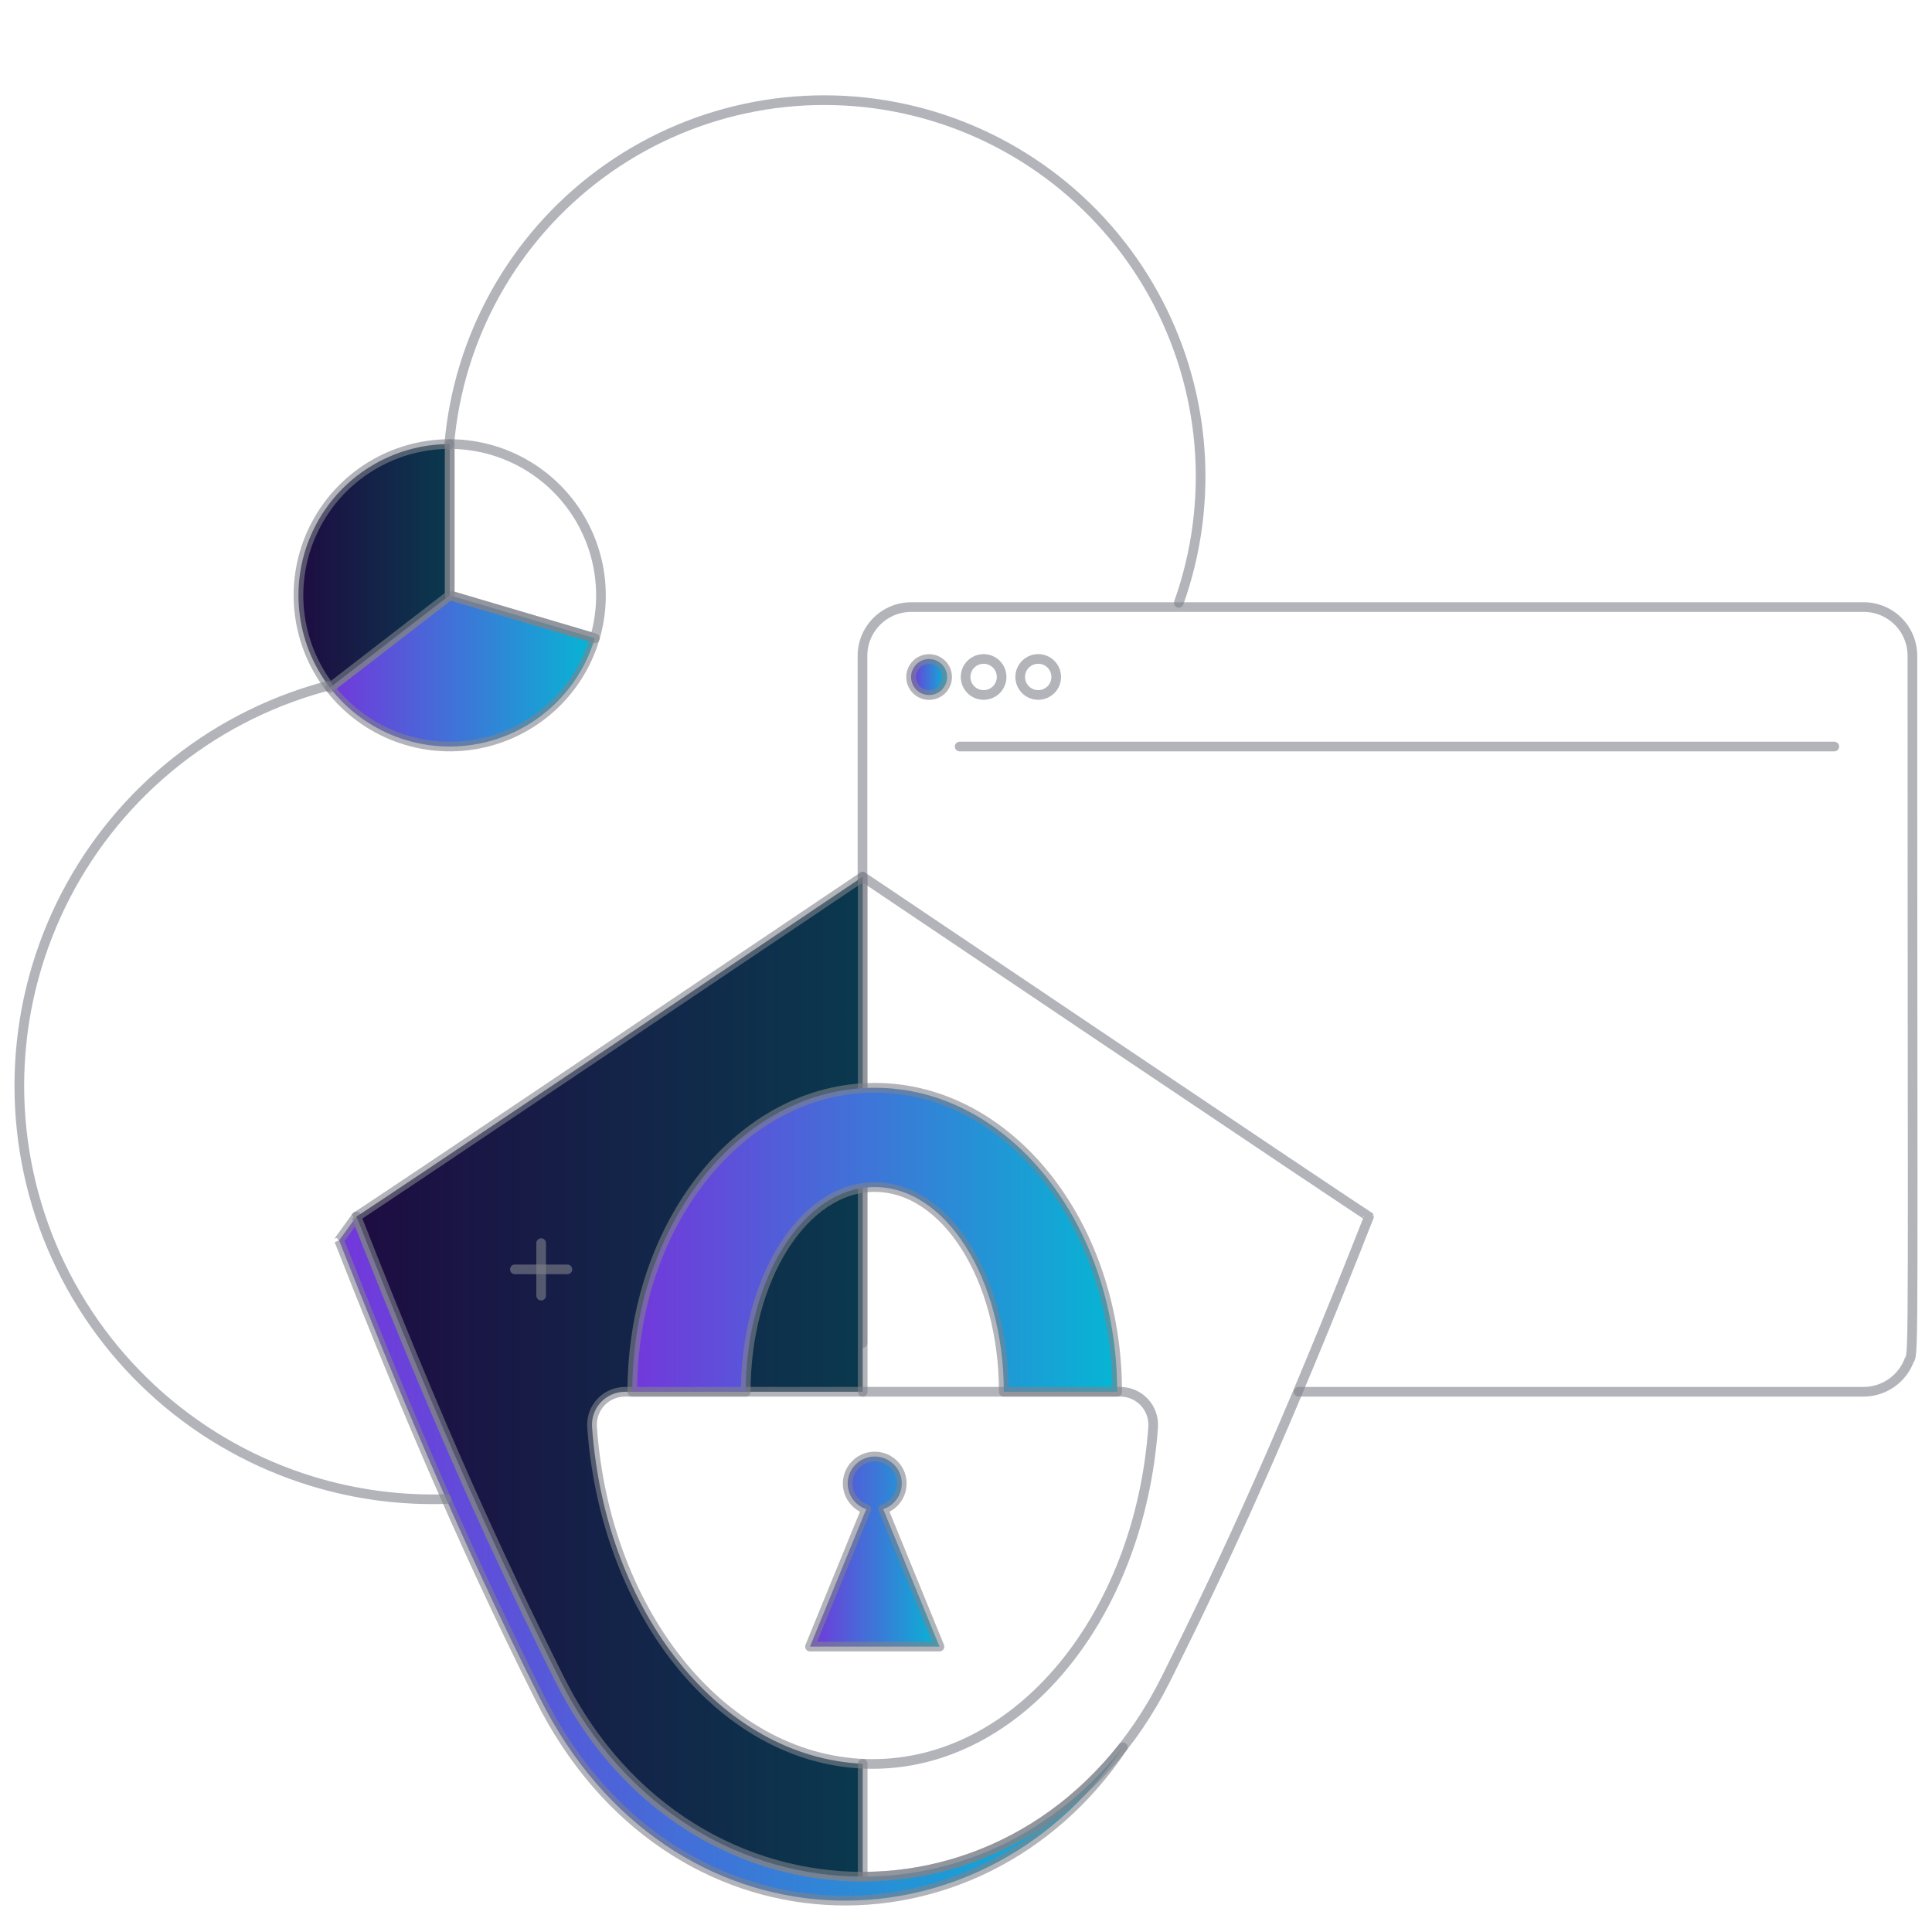
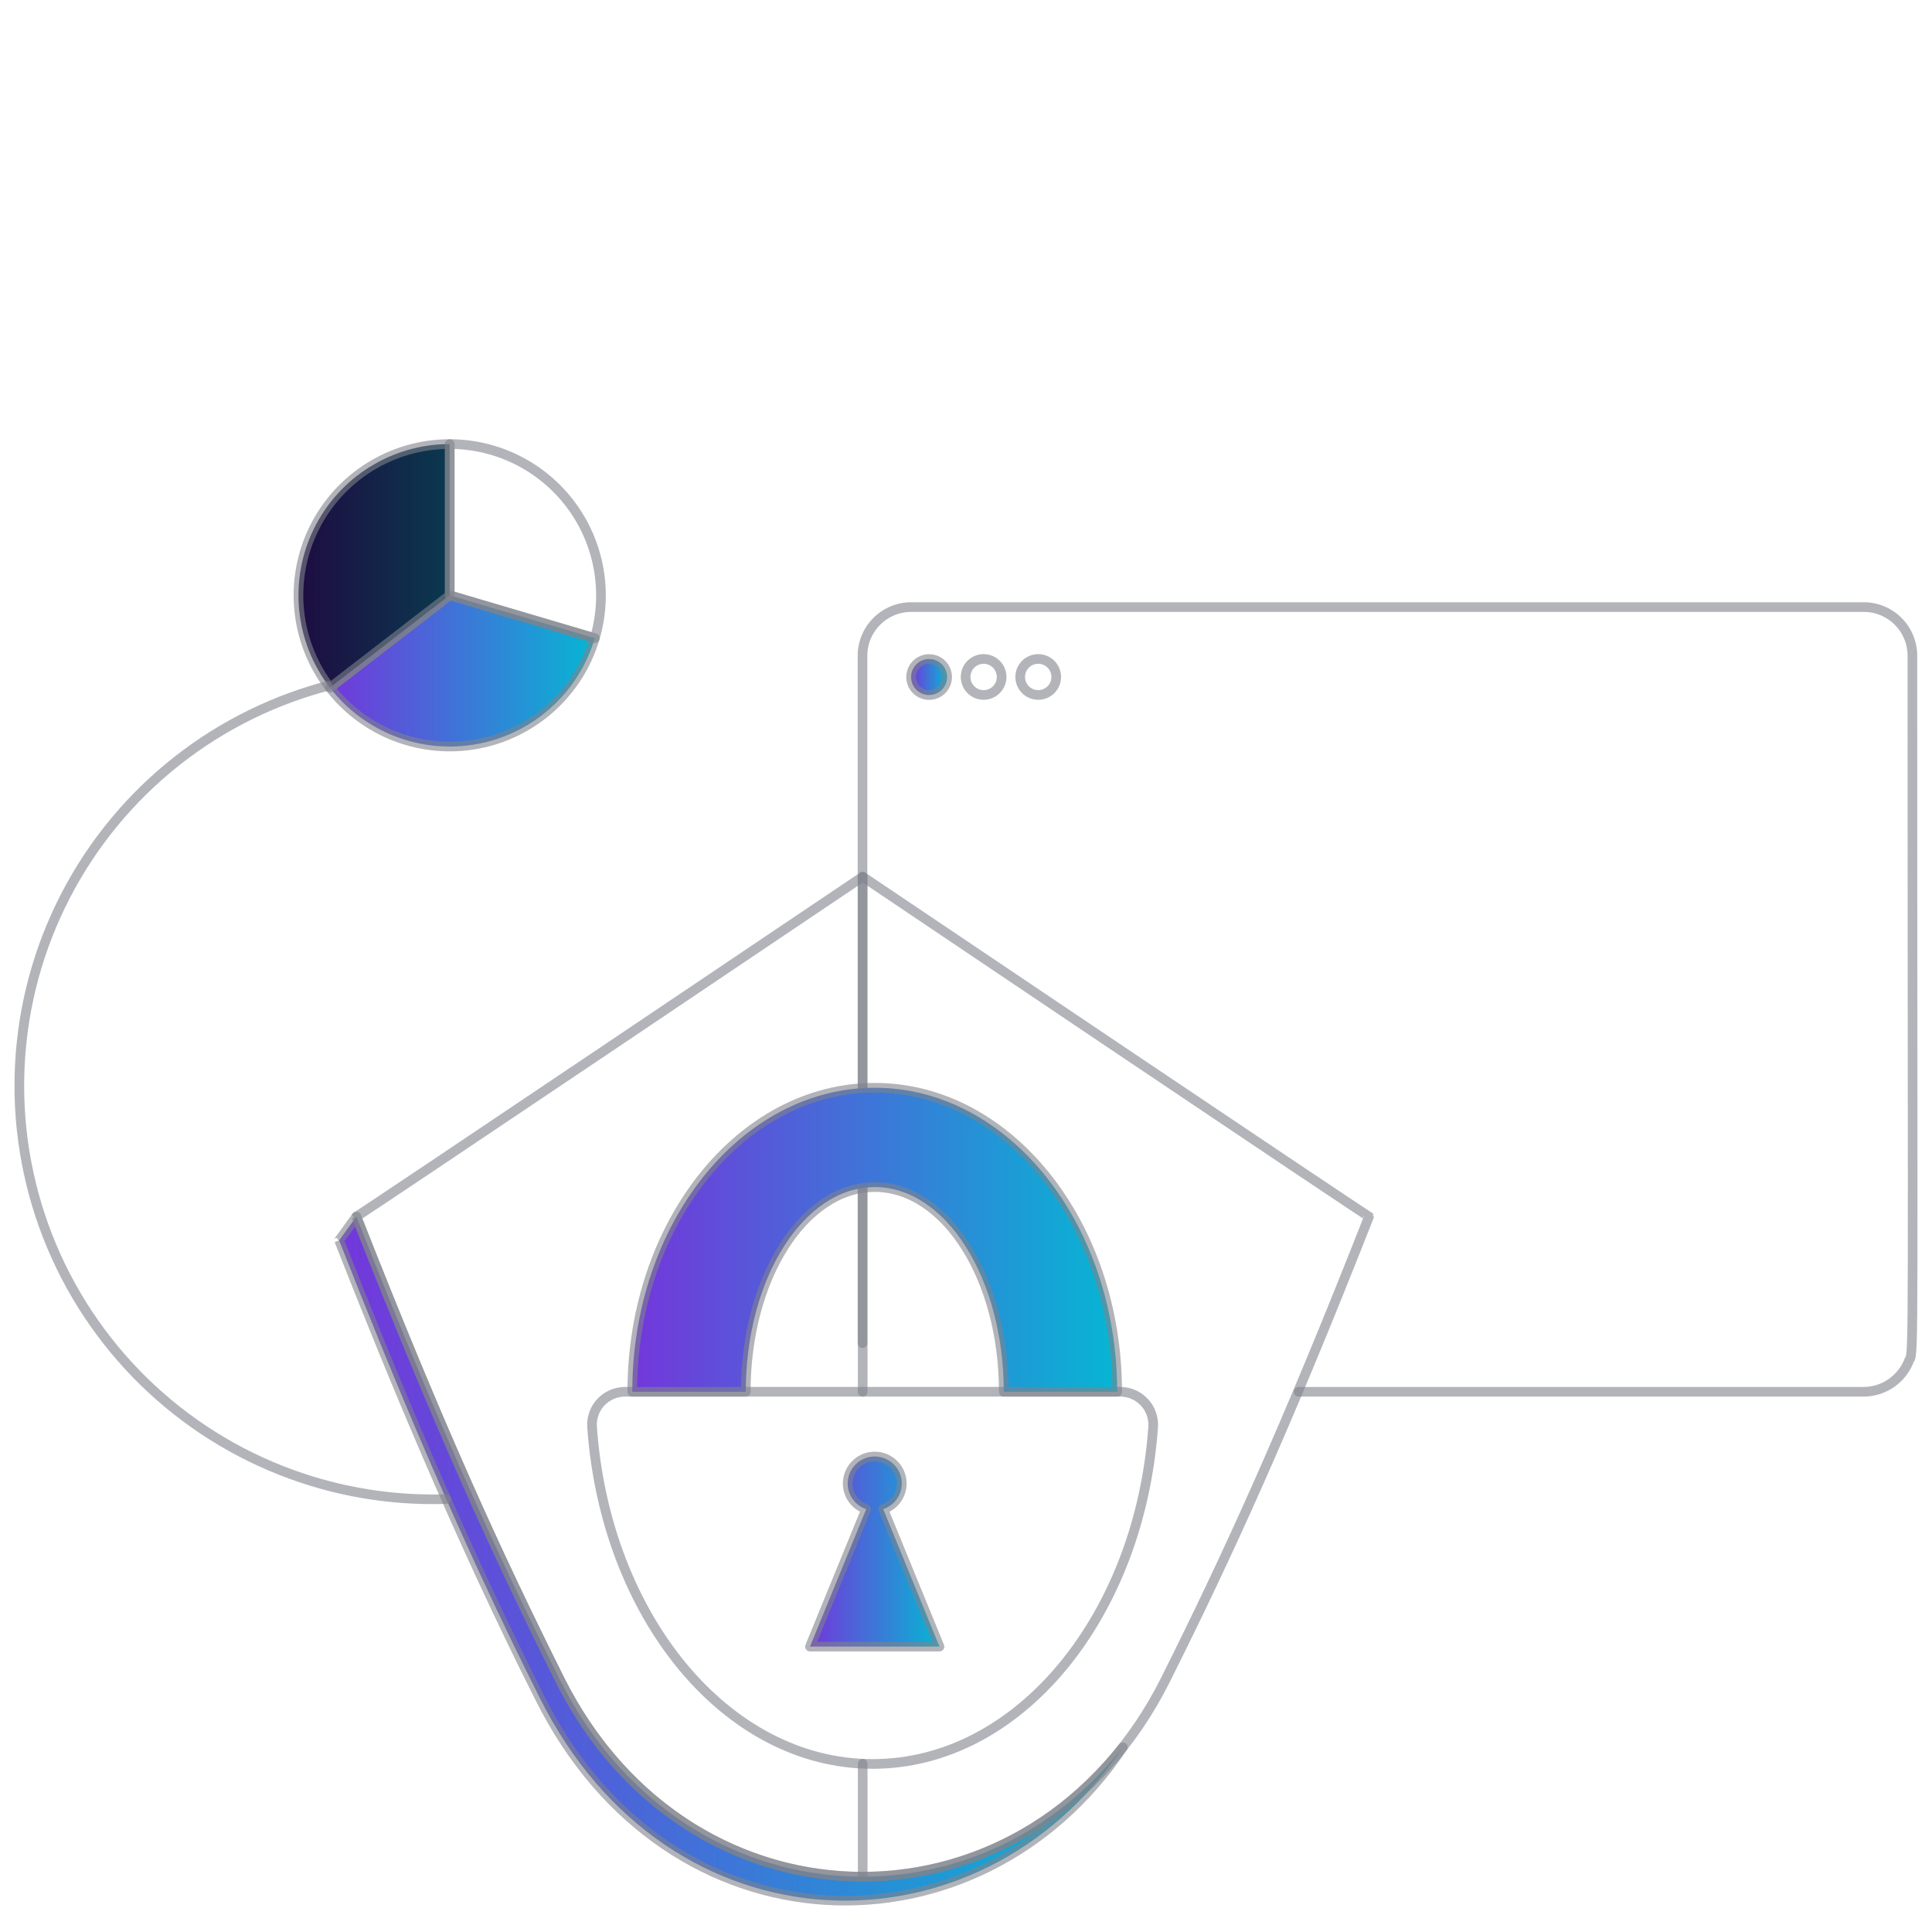
<svg xmlns="http://www.w3.org/2000/svg" width="200" height="200" viewBox="0 0 200 200" fill="none" aria-hidden="true">
  <path d="M96.181 71.951C96.675 71.951 97.15 71.754 97.499 71.405C97.849 71.055 98.045 70.581 98.045 70.086C98.045 69.592 97.849 69.117 97.499 68.768C97.15 68.418 96.675 68.222 96.181 68.222C95.686 68.222 95.212 68.418 94.862 68.768C94.513 69.117 94.316 69.592 94.316 70.086C94.316 70.581 94.513 71.055 94.862 71.405C95.212 71.754 95.686 71.951 96.181 71.951Z" fill="url(#paint0_linear_245_17234)" />
  <path style="mix-blend-mode:plus-lighter" opacity="0.6" d="M89.285 139.036V67.885C89.286 66.549 89.817 65.267 90.763 64.322C91.708 63.376 92.99 62.845 94.327 62.844L192.915 62.844C193.578 62.841 194.236 62.97 194.849 63.222C195.463 63.474 196.021 63.846 196.491 64.314C196.96 64.782 197.333 65.339 197.587 65.952C197.841 66.565 197.972 67.222 197.971 67.885C197.971 138.318 198.142 140.282 197.657 140.766C197.299 141.736 196.653 142.573 195.805 143.165C194.957 143.757 193.948 144.076 192.914 144.077H134.432" stroke="#7F828B" stroke-linecap="round" stroke-linejoin="round" />
-   <path style="mix-blend-mode:plus-lighter" opacity="0.6" d="M189.886 77.281H99.346" stroke="#7F828B" stroke-linecap="round" stroke-linejoin="round" />
  <path style="mix-blend-mode:plus-lighter" opacity="0.6" d="M96.181 71.951C96.675 71.951 97.15 71.754 97.499 71.405C97.849 71.055 98.045 70.581 98.045 70.086C98.045 69.592 97.849 69.117 97.499 68.768C97.15 68.418 96.675 68.222 96.181 68.222C95.686 68.222 95.212 68.418 94.862 68.768C94.513 69.117 94.316 69.592 94.316 70.086C94.316 70.581 94.513 71.055 94.862 71.405C95.212 71.754 95.686 71.951 96.181 71.951Z" stroke="#7F828B" stroke-linecap="round" stroke-linejoin="round" />
  <path style="mix-blend-mode:plus-lighter" opacity="0.6" d="M101.823 71.943C102.318 71.943 102.792 71.746 103.142 71.397C103.492 71.047 103.688 70.573 103.688 70.078C103.688 69.584 103.492 69.11 103.142 68.76C102.792 68.41 102.318 68.214 101.823 68.214C101.329 68.214 100.855 68.41 100.505 68.76C100.155 69.11 99.959 69.584 99.959 70.078C99.959 70.573 100.155 71.047 100.505 71.397C100.855 71.746 101.329 71.943 101.823 71.943Z" stroke="#7F828B" stroke-linecap="round" stroke-linejoin="round" />
  <path style="mix-blend-mode:plus-lighter" opacity="0.6" d="M107.476 71.943C107.97 71.943 108.445 71.746 108.794 71.397C109.144 71.047 109.34 70.573 109.34 70.078C109.34 69.584 109.144 69.11 108.794 68.76C108.445 68.41 107.97 68.214 107.476 68.214C106.981 68.214 106.507 68.41 106.157 68.76C105.808 69.11 105.611 69.584 105.611 70.078C105.611 70.573 105.808 71.047 106.157 71.397C106.507 71.746 106.981 71.943 107.476 71.943Z" stroke="#7F828B" stroke-linecap="round" stroke-linejoin="round" />
  <path d="M57.942 173.851C51.434 160.827 45.533 147.926 36.893 125.934C36.893 125.934 35.102 128.418 35.105 128.401C40.526 142.201 47.321 158.761 55.849 175.707C69.215 202.59 101.392 203.064 116.235 180.878C100.557 200.777 70.291 198.563 57.942 173.851Z" fill="url(#paint1_linear_245_17234)" />
  <path style="mix-blend-mode:plus-lighter" opacity="0.6" d="M57.942 173.851C51.434 160.827 45.533 147.926 36.893 125.934C36.893 125.934 35.102 128.418 35.105 128.401C40.526 142.201 47.321 158.761 55.849 175.707C69.215 202.59 101.392 203.064 116.235 180.878C100.557 200.777 70.291 198.563 57.942 173.851Z" stroke="#7F828B" stroke-linecap="round" stroke-linejoin="round" />
-   <path d="M61.291 147.74C61.256 147.273 61.319 146.803 61.474 146.361C61.629 145.919 61.873 145.513 62.192 145.169C62.511 144.826 62.897 144.551 63.326 144.363C63.755 144.175 64.219 144.077 64.687 144.076H89.307V90.758C89.307 90.758 36.856 126.08 36.893 125.934C45.532 147.926 51.433 160.827 57.941 173.851C64.746 187.468 77.027 194.276 89.307 194.276V182.582C74.599 181.912 62.657 166.859 61.291 147.74Z" fill="url(#paint2_linear_245_17234)" />
  <path style="mix-blend-mode:plus-lighter" opacity="0.6" d="M89.307 90.758C89.307 90.758 36.856 126.08 36.893 125.934C45.532 147.926 51.433 160.827 57.941 173.851C64.746 187.468 77.027 194.276 89.307 194.276C101.586 194.276 113.867 187.467 120.671 173.851C127.117 160.954 133.029 148.062 141.721 125.934C141.757 126.08 89.307 90.758 89.307 90.758Z" stroke="#7F828B" stroke-linecap="round" stroke-linejoin="round" />
  <path style="mix-blend-mode:plus-lighter" opacity="0.6" d="M89.307 144.076V90.758" stroke="#7F828B" stroke-linecap="round" stroke-linejoin="round" />
  <path style="mix-blend-mode:plus-lighter" opacity="0.6" d="M89.307 194.275V182.582" stroke="#7F828B" stroke-linecap="round" stroke-linejoin="round" />
  <path style="mix-blend-mode:plus-lighter" opacity="0.6" d="M115.976 144.076H64.687C64.219 144.077 63.755 144.175 63.326 144.363C62.896 144.551 62.51 144.825 62.191 145.169C61.873 145.513 61.628 145.919 61.473 146.361C61.318 146.804 61.256 147.273 61.291 147.741C62.688 167.301 75.158 182.604 90.332 182.604C105.506 182.604 117.975 167.3 119.373 147.739C119.407 147.272 119.344 146.802 119.189 146.36C119.034 145.918 118.79 145.512 118.471 145.168C118.153 144.825 117.767 144.55 117.337 144.362C116.908 144.175 116.444 144.077 115.976 144.076Z" stroke="#7F828B" stroke-linecap="round" stroke-linejoin="round" />
  <path d="M115.648 144.077C115.648 126.694 104.413 112.604 90.552 112.604C76.691 112.604 65.455 126.694 65.455 144.077H77.2C77.2 132.373 83.179 122.885 90.556 122.885C97.932 122.885 103.912 132.373 103.912 144.077H115.648Z" fill="url(#paint3_linear_245_17234)" />
  <path style="mix-blend-mode:plus-lighter" opacity="0.6" d="M115.648 144.077C115.648 126.694 104.413 112.604 90.552 112.604C76.691 112.604 65.455 126.694 65.455 144.077H77.2C77.2 132.373 83.179 122.885 90.556 122.885C97.932 122.885 103.912 132.373 103.912 144.077H115.648Z" stroke="#7F828B" stroke-linecap="round" stroke-linejoin="round" />
  <path d="M97.255 170.454L91.432 156.226C92.064 156.017 92.601 155.59 92.946 155.022C93.291 154.453 93.423 153.78 93.317 153.123C93.209 152.468 92.871 151.872 92.365 151.443C91.859 151.013 91.217 150.777 90.553 150.777C89.889 150.777 89.246 151.013 88.74 151.443C88.234 151.872 87.897 152.468 87.789 153.123C87.683 153.78 87.814 154.453 88.159 155.021C88.505 155.59 89.041 156.017 89.672 156.226L83.85 170.454H97.255Z" fill="url(#paint4_linear_245_17234)" />
  <path style="mix-blend-mode:plus-lighter" opacity="0.6" d="M97.255 170.454L91.432 156.226C92.064 156.017 92.601 155.59 92.946 155.022C93.291 154.453 93.423 153.78 93.317 153.123C93.209 152.468 92.871 151.872 92.365 151.443C91.859 151.013 91.217 150.777 90.553 150.777C89.889 150.777 89.246 151.013 88.74 151.443C88.234 151.872 87.897 152.468 87.789 153.123C87.683 153.78 87.814 154.453 88.159 155.021C88.505 155.59 89.041 156.017 89.672 156.226L83.85 170.454H97.255Z" stroke="#7F828B" stroke-linecap="round" stroke-linejoin="round" />
-   <path style="mix-blend-mode:plus-lighter" opacity="0.6" d="M53.301 131.404H58.736" stroke="#7F828B" stroke-linecap="round" stroke-linejoin="round" />
-   <path style="mix-blend-mode:plus-lighter" opacity="0.6" d="M56.02 134.122V128.688" stroke="#7F828B" stroke-linecap="round" stroke-linejoin="round" />
  <path d="M61.574 66.066L46.555 61.626L34.158 71.191C35.921 73.474 38.281 75.226 40.976 76.254C43.671 77.281 46.598 77.544 49.434 77.014C52.269 76.484 54.903 75.182 57.045 73.25C59.188 71.318 60.755 68.832 61.574 66.066Z" fill="url(#paint5_linear_245_17234)" />
  <path style="mix-blend-mode:plus-lighter" opacity="0.6" d="M61.574 66.066L46.555 61.626L34.158 71.191C35.921 73.474 38.281 75.226 40.976 76.254C43.671 77.281 46.598 77.544 49.434 77.014C52.269 76.484 54.903 75.182 57.045 73.25C59.188 71.318 60.755 68.832 61.574 66.066Z" stroke="#7F828B" stroke-linecap="round" stroke-linejoin="round" />
  <path d="M46.554 61.626V45.969C43.628 45.969 40.761 46.789 38.277 48.336C35.793 49.882 33.793 52.094 32.502 54.72C31.211 57.346 30.682 60.281 30.975 63.192C31.267 66.103 32.37 68.874 34.157 71.191L46.554 61.626Z" fill="url(#paint6_linear_245_17234)" />
  <path style="mix-blend-mode:plus-lighter" opacity="0.6" d="M46.554 61.626V45.969C43.628 45.969 40.761 46.789 38.277 48.336C35.793 49.882 33.793 52.094 32.502 54.72C31.211 57.346 30.682 60.281 30.975 63.192C31.267 66.103 32.37 68.874 34.157 71.191L46.554 61.626Z" stroke="#7F828B" stroke-linecap="round" stroke-linejoin="round" />
  <path style="mix-blend-mode:plus-lighter" opacity="0.6" d="M61.574 66.066C62.262 63.73 62.396 61.266 61.965 58.869C61.535 56.472 60.552 54.209 59.094 52.258C57.637 50.308 55.744 48.724 53.568 47.632C51.391 46.54 48.99 45.971 46.555 45.969V61.626L61.574 66.066Z" stroke="#7F828B" stroke-linecap="round" stroke-linejoin="round" />
  <path style="mix-blend-mode:plus-lighter" opacity="0.6" d="M33.9 71.007C33.369 71.147 32.841 71.297 32.315 71.457C26.494 73.233 21.119 76.23 16.548 80.247C11.976 84.264 8.315 89.21 5.806 94.755C3.297 100.299 2 106.315 2 112.4C2 118.486 3.297 124.501 5.806 130.046C8.315 135.59 11.976 140.536 16.548 144.554C21.119 148.571 26.494 151.567 32.315 153.343C36.821 154.718 41.513 155.336 46.203 155.183" stroke="#7F828B" stroke-linecap="round" stroke-linejoin="round" />
-   <path style="mix-blend-mode:plus-lighter" opacity="0.6" d="M46.503 46.037C46.971 40.518 48.611 35.162 51.312 30.326C54.014 25.491 57.715 21.287 62.17 17.995C66.625 14.703 71.731 12.398 77.146 11.236C82.562 10.073 88.163 10.078 93.577 11.251C98.99 12.424 104.091 14.738 108.54 18.038C112.989 21.338 116.682 25.549 119.375 30.39C122.067 35.231 123.697 40.59 124.155 46.11C124.612 51.63 123.888 57.185 122.029 62.403" stroke="#7F828B" stroke-linecap="round" stroke-linejoin="round" />
  <defs>
    <linearGradient id="paint0_linear_245_17234" x1="98.045" y1="70.086" x2="94.316" y2="70.086" gradientUnits="userSpaceOnUse">
      <stop stop-color="#06B6D4" />
      <stop offset="1" stop-color="#7337DB" />
      <stop offset="1" stop-color="#7A30DC" />
    </linearGradient>
    <linearGradient id="paint1_linear_245_17234" x1="116.235" y1="161.344" x2="35.105" y2="161.344" gradientUnits="userSpaceOnUse">
      <stop stop-color="#06B6D4" />
      <stop offset="1" stop-color="#7337DB" />
      <stop offset="1" stop-color="#7A30DC" />
    </linearGradient>
    <linearGradient id="paint2_linear_245_17234" x1="36.893" y1="142.517" x2="89.307" y2="142.517" gradientUnits="userSpaceOnUse">
      <stop stop-color="#1E0C42" />
      <stop offset="1" stop-color="#0A394E" />
    </linearGradient>
    <linearGradient id="paint3_linear_245_17234" x1="115.648" y1="128.34" x2="65.455" y2="128.34" gradientUnits="userSpaceOnUse">
      <stop stop-color="#06B6D4" />
      <stop offset="1" stop-color="#7337DB" />
      <stop offset="1" stop-color="#7A30DC" />
    </linearGradient>
    <linearGradient id="paint4_linear_245_17234" x1="97.255" y1="160.616" x2="83.85" y2="160.616" gradientUnits="userSpaceOnUse">
      <stop stop-color="#06B6D4" />
      <stop offset="1" stop-color="#7337DB" />
      <stop offset="1" stop-color="#7A30DC" />
    </linearGradient>
    <linearGradient id="paint5_linear_245_17234" x1="61.574" y1="69.454" x2="34.158" y2="69.454" gradientUnits="userSpaceOnUse">
      <stop stop-color="#06B6D4" />
      <stop offset="1" stop-color="#7337DB" />
      <stop offset="1" stop-color="#7A30DC" />
    </linearGradient>
    <linearGradient id="paint6_linear_245_17234" x1="30.896" y1="58.58" x2="46.554" y2="58.58" gradientUnits="userSpaceOnUse">
      <stop stop-color="#1E0C42" />
      <stop offset="1" stop-color="#0A394E" />
    </linearGradient>
  </defs>
</svg>